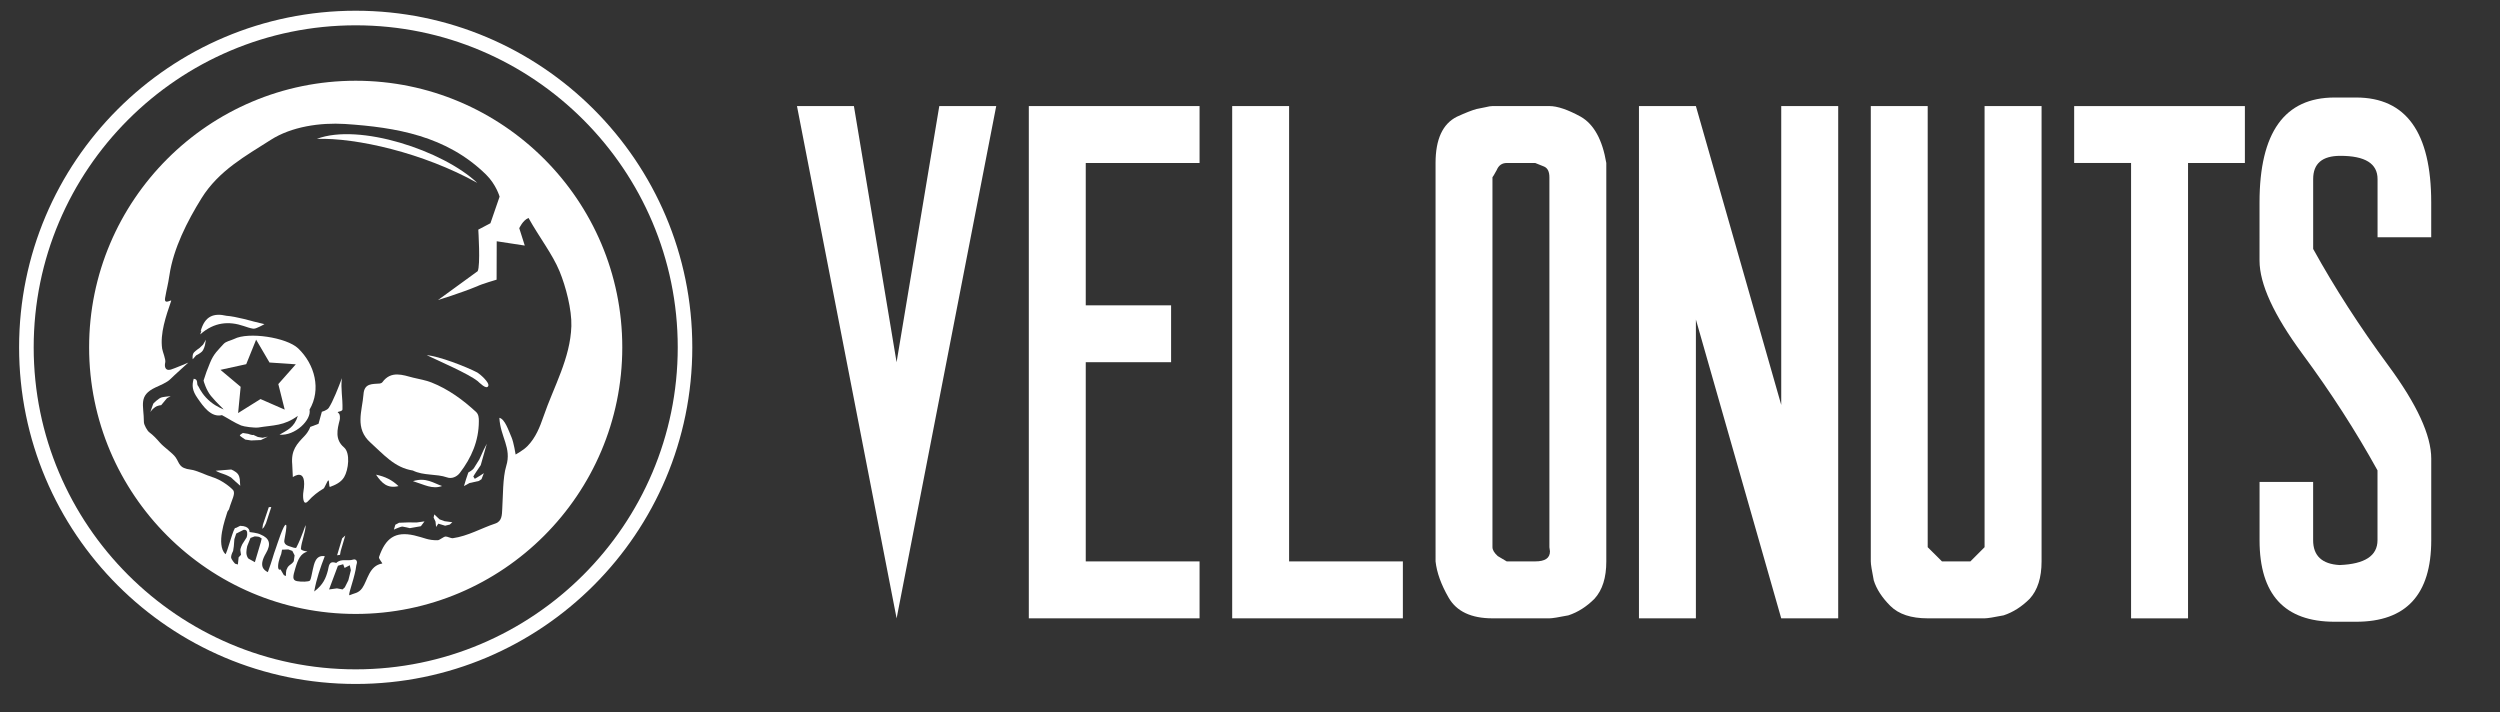
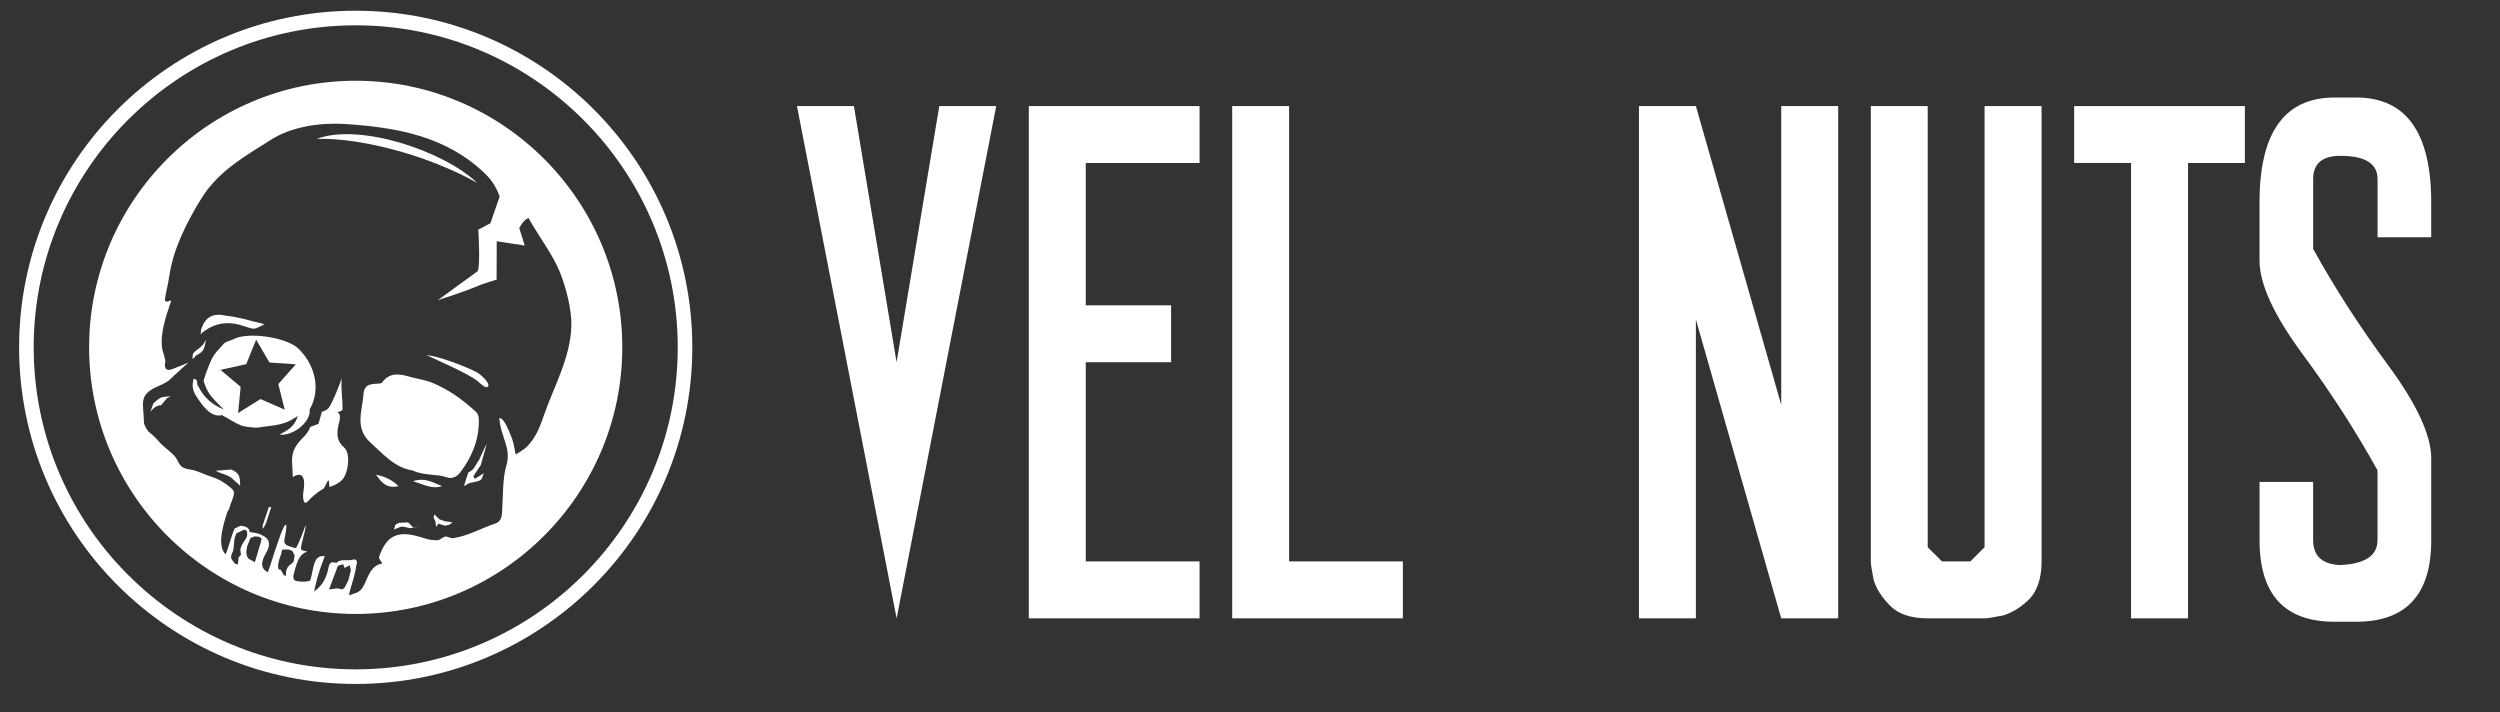
<svg xmlns="http://www.w3.org/2000/svg" version="1.1" id="圖層_1" x="0px" y="0px" width="84.833px" height="24.167px" viewBox="-25.333 -1.542 84.833 24.167" enable-background="new -25.333 -1.542 84.833 24.167" xml:space="preserve">
  <rect x="-25.333" y="-1.542" width="84.833" height="24.167" fill="#333333" stroke="none" />
  <g>
    <g>
      <path fill="#FFFFFF" d="M5.092,19.441L1.711,2.058h1.932l1.448,8.691L6.54,2.058h1.932L5.092,19.441z" />
      <path fill="#FFFFFF" d="M9.578,19.441V2.058h5.794v1.931H11.51v4.829h2.896v1.93H11.51v6.76h3.862v1.933L9.578,19.441    L9.578,19.441z" />
      <path fill="#FFFFFF" d="M16.479,19.441V2.058h1.931v15.45h3.861v1.933L16.479,19.441L16.479,19.441z" />
-       <path fill="#FFFFFF" d="M28.773,18.776c-0.269,0.269-0.563,0.457-0.886,0.563c-0.336,0.067-0.55,0.101-0.644,0.101h-1.931    c-0.724,0-1.221-0.235-1.489-0.703c-0.256-0.443-0.402-0.854-0.443-1.229V3.988c0-0.807,0.242-1.329,0.725-1.57    c0.296-0.135,0.516-0.221,0.665-0.261l0.302-0.061c0.105-0.027,0.186-0.039,0.24-0.039h1.931c0.269,0,0.624,0.12,1.066,0.362    c0.443,0.256,0.732,0.778,0.865,1.57v13.518C29.175,18.06,29.042,18.481,28.773,18.776z M27.243,17.026V4.472    c0-0.188-0.059-0.31-0.18-0.362l-0.301-0.121h-0.966c-0.161,0-0.275,0.08-0.341,0.241L25.353,4.41l-0.042,0.061v12.555    c0,0.094,0.061,0.194,0.18,0.302l0.303,0.18h0.966c0.335,0,0.502-0.111,0.502-0.341L27.243,17.026z" />
      <path fill="#FFFFFF" d="M35.11,19.441L32.214,9.3v10.141h-1.932V2.058h1.932l2.896,10.14V2.058h1.933v17.383H35.11z" />
      <path fill="#FFFFFF" d="M43.541,18.776c-0.269,0.269-0.563,0.457-0.885,0.563c-0.335,0.067-0.55,0.101-0.646,0.101H40.08    c-0.563,0-0.985-0.14-1.267-0.421c-0.283-0.282-0.471-0.572-0.563-0.866c-0.067-0.336-0.101-0.55-0.101-0.646V2.058h1.931v14.968    l0.483,0.481h0.967l0.48-0.481V2.058h1.934v15.45C43.944,18.06,43.81,18.481,43.541,18.776z" />
      <path fill="#FFFFFF" d="M48.914,3.988v15.453h-1.933V3.988h-1.931V2.058h5.793v1.931H48.914z" />
    </g>
    <g>
      <path fill="#FFFFFF" d="M53.161,6.907c0.728,1.317,1.578,2.636,2.549,3.953c0.972,1.318,1.457,2.371,1.457,3.161v2.769    c0,1.844-0.851,2.766-2.549,2.766h-0.73c-1.699,0-2.547-0.922-2.547-2.766v-1.978h1.818v1.978c0,0.526,0.3,0.809,0.898,0.842    c0.857-0.033,1.286-0.315,1.286-0.842v-2.371c-0.728-1.318-1.575-2.636-2.549-3.954c-0.97-1.317-1.454-2.371-1.454-3.163V5.326    c0-2.371,0.848-3.559,2.547-3.559h0.73c1.698,0,2.549,1.187,2.549,3.559V6.51h-1.821V4.535c0-0.528-0.422-0.789-1.262-0.789    c-0.615,0-0.923,0.261-0.923,0.789V6.907z" />
    </g>
  </g>
  <g>
-     <path fill="#FFFFFF" d="M-16.421,13.313l-0.161-0.027l-0.159-0.073c-0.01,0.027-0.171-0.034-0.171-0.034l-0.179-0.028   c0,0-0.101,0.058-0.104,0.082c-0.001,0.021,0.185,0.141,0.185,0.141l0.2,0.03l0.331-0.014l0.233-0.116L-16.421,13.313z" />
    <path fill="#FFFFFF" d="M-14.583,3.171c1.339-0.045,3.618,0.474,5.445,1.493C-10.292,3.57-13.144,2.623-14.583,3.171z" />
    <path fill="#FFFFFF" d="M-13.805,12.706c0.009-0.036,0.021-0.19-0.043-0.232c-0.098-0.064,0.133-0.031,0.136-0.127   c0.012-0.396-0.066-0.692-0.019-1.057c-0.108,0.293-0.305,0.794-0.443,1.003c-0.059,0.093-0.237,0.136-0.237,0.136l-0.114,0.41   l-0.281,0.106c0,0-0.038,0.144-0.199,0.313c-0.246,0.258-0.458,0.469-0.412,0.959c0.006,0.073,0.021,0.431,0.021,0.431   s0.505-0.374,0.357,0.507c-0.02,0.115-0.024,0.514,0.168,0.3c0.151-0.17,0.334-0.312,0.519-0.42   c0.033-0.021,0.123-0.255,0.156-0.274c0.046-0.021,0.016,0.234,0.064,0.218c0.167-0.061,0.368-0.148,0.475-0.328   c0.151-0.25,0.217-0.821-0.001-1.01C-13.977,13.373-13.887,13.022-13.805,12.706z" />
-     <polygon fill="#FFFFFF" points="-13.894,17.301 -13.795,17.285 -13.773,17.159 -13.617,16.63 -13.722,16.724  " />
    <path fill="#FFFFFF" d="M-14.829,12.358c0.398-0.679,0.186-1.53-0.385-2.077c-0.393-0.375-1.69-0.57-2.172-0.322   c-0.115,0.057-0.273,0.074-0.365,0.176c-0.178,0.202-0.326,0.315-0.456,0.637c-0.1,0.247-0.142,0.351-0.218,0.598   c-0.003,0.014,0.092,0.33,0.249,0.521c0.202,0.248,0.435,0.446,0.432,0.462c-0.161-0.07-0.388-0.176-0.601-0.406   c-0.175-0.189-0.254-0.382-0.262-0.388c-0.073-0.06,0.021-0.233-0.153-0.249c-0.064,0.227-0.053,0.4,0.132,0.662   c0.188,0.271,0.454,0.662,0.827,0.573c0.234,0.124,0.407,0.248,0.65,0.351c0.104,0.041,0.441,0.084,0.581,0.069   c0.528-0.086,0.864-0.049,1.344-0.396c-0.118,0.396-0.369,0.491-0.623,0.639C-15.321,13.256-14.758,12.709-14.829,12.358z    M-15.672,12.358l-0.821-0.359l-0.76,0.475l0.086-0.891l-0.685-0.575l0.874-0.192l0.336-0.832l0.454,0.775l0.893,0.061   l-0.594,0.671L-15.672,12.358z" />
    <polygon fill="#FFFFFF" points="-16.411,16.26 -16.432,16.405 -16.376,16.347 -16.307,16.213 -16.127,15.663 -16.212,15.668  " />
    <path fill="#FFFFFF" d="M-20.132,12.156c0,0-0.114,0.312-0.092,0.278c0.021-0.036,0.058-0.089,0.151-0.157   c0.093-0.066,0.21-0.071,0.21-0.071l0.196-0.236l0.125-0.068c0,0-0.172,0.012-0.295,0.037   C-19.958,11.968-20.132,12.156-20.132,12.156z" />
    <path fill="#FFFFFF" d="M-17.063,9.521c0.105,0.035,0.211,0.074,0.319,0.09c0.008,0.001,0.017,0.001,0.027,0   c0.031-0.001,0.064-0.011,0.098-0.026c0.117-0.046,0.26-0.128,0.26-0.128l-0.364-0.088c0,0-0.61-0.175-0.924-0.195   c-0.424-0.099-0.737-0.002-0.878,0.527c0.01-0.009,0.019-0.016,0.028-0.022c-0.015,0.04-0.031,0.083-0.042,0.126   C-18.061,9.381-17.559,9.352-17.063,9.521z" />
    <path fill="#FFFFFF" d="M-17.254,14.553c-0.074-0.104-0.234-0.163-0.234-0.163l-0.528,0.042c0,0,0.128,0.07,0.253,0.106   c0.124,0.037,0.268,0.121,0.268,0.121l0.156,0.143l0.158,0.14l-0.011-0.139C-17.193,14.803-17.182,14.66-17.254,14.553z" />
    <path fill="#FFFFFF" d="M-18.482,10.39c0.067-0.066,0.104-0.219,0.104-0.219l0.032-0.186l-0.096,0.167l-0.119,0.113   c0,0-0.107,0.07-0.185,0.147c-0.077,0.079-0.047,0.237-0.047,0.237l0.116-0.132C-18.677,10.517-18.548,10.456-18.482,10.39z" />
    <path fill="#FFFFFF" d="M-9.135,11.099c-0.395-0.205-1.307-0.556-1.718-0.589c0.43,0.206,1.412,0.629,1.723,0.877   c0.062,0.05,0.3,0.304,0.364,0.172C-8.706,11.44-9.062,11.139-9.135,11.099z" />
    <path fill="#FFFFFF" d="M-13.263,1.198c-4.989,0-9.046,4.058-9.046,9.046c0,4.988,4.058,9.047,9.046,9.047s9.046-4.059,9.046-9.047   C-4.216,5.256-8.274,1.198-13.263,1.198z M-17.155,17.285l-0.081,0.086l-0.025,0.242l-0.094-0.027c0,0-0.139-0.143-0.137-0.226   c0.003-0.086,0.069-0.206,0.069-0.206l0.024-0.158l0.019-0.242l0.063-0.191l0.249-0.125c0,0,0.1-0.023,0.119,0.074   c0.018,0.102-0.016,0.184-0.016,0.184l-0.146,0.229c0,0-0.077,0.15-0.065,0.216C-17.164,17.206-17.155,17.285-17.155,17.285z    M-16.484,16.861l-0.2,0.673l-0.208-0.115c0,0-0.042-0.019-0.071-0.128c-0.029-0.111,0.019-0.301,0.019-0.301l0.111-0.278   l0.143-0.053c0,0,0.131,0.006,0.158,0.021c0.025,0.018,0.079,0.05,0.079,0.05L-16.484,16.861z M-15.467,17.608   c-0.066,0.044-0.101,0.094-0.101,0.094l-0.047,0.098l-0.013,0.088l-0.003,0.116l-0.069-0.029l-0.114-0.195   c0,0-0.088,0.058-0.082-0.119c0.007-0.177,0.104-0.398,0.104-0.398l0.03-0.152l0.212-0.009l0.137,0.05l0.077,0.151l-0.028,0.199   C-15.364,17.5-15.398,17.565-15.467,17.608z M-13.632,18.388l-0.076,0.071l-0.191-0.036l-0.268,0.037l0.301-0.805l0.178-0.051   l0.048,0.126l0.176-0.092l0.037,0.17l-0.085,0.34L-13.632,18.388z M-6.893,12.598c-0.122,0.354-0.263,0.709-0.535,0.991   c-0.134,0.141-0.408,0.293-0.408,0.293s-0.064-0.408-0.137-0.579c-0.109-0.252-0.23-0.628-0.415-0.667   c0.034,0.652,0.424,1.016,0.233,1.635c-0.121,0.394-0.108,1.043-0.136,1.469c-0.011,0.182-0.003,0.405-0.234,0.483   c-0.483,0.16-0.919,0.423-1.447,0.499c-0.054,0.006-0.185-0.062-0.241-0.058c-0.07,0.004-0.202,0.124-0.265,0.126   c-0.342,0.005-0.44-0.082-0.806-0.166c-0.64-0.142-0.967,0.093-1.188,0.737c-0.018,0.056,0.132,0.216,0.109,0.219   c-0.446,0.072-0.495,0.574-0.679,0.834c-0.126,0.181-0.281,0.172-0.426,0.241c-0.075,0.034,0.125-0.463,0.204-0.87   c0.013-0.065,0.015-0.13,0.036-0.195c0.032-0.103-0.036-0.17-0.118-0.144c-0.19,0.063-0.412-0.047-0.578,0.116   c-0.257-0.096-0.246,0.119-0.283,0.255c-0.067,0.251-0.154,0.48-0.464,0.713c0.08-0.444,0.208-0.806,0.359-1.199   c-0.319-0.051-0.362,0.273-0.406,0.452c-0.045,0.189-0.054,0.3-0.094,0.371c-0.032,0.051-0.308,0.051-0.445,0.024   c-0.162-0.033-0.141-0.15-0.055-0.435c0.089-0.3,0.18-0.506,0.411-0.567c-0.019-0.006-0.225-0.034-0.221-0.096   c0.012-0.222,0.167-0.598,0.159-0.793c-0.001-0.048-0.113,0.364-0.315,0.753c-0.016,0.034-0.132-0.009-0.256-0.052   c-0.028-0.011-0.18-0.055-0.15-0.202c0.029-0.152,0.09-0.472,0.061-0.514c-0.071-0.095-0.326,0.729-0.345,0.775   c-0.1,0.266-0.117,0.397-0.276,0.826c-0.158-0.078-0.309-0.224-0.065-0.641c0.184-0.314,0.125-0.511-0.182-0.636   c-0.093-0.055-0.375-0.084-0.375-0.084s0.029-0.205-0.318-0.211l-0.154,0.077c-0.051-0.109-0.306,0.926-0.349,0.882   c-0.322-0.328-0.003-1.19,0.067-1.423c0.014-0.051,0.05-0.065,0.062-0.11c0.09-0.317,0.232-0.526,0.13-0.643   c-0.09-0.102-0.39-0.344-0.708-0.439c-0.181-0.054-0.535-0.229-0.715-0.249c-0.426-0.053-0.378-0.215-0.526-0.423   c-0.101-0.142-0.394-0.342-0.52-0.484c-0.133-0.152-0.219-0.247-0.377-0.368c-0.057-0.042-0.176-0.245-0.176-0.34   c-0.002-0.584-0.199-0.896,0.395-1.177c0.139-0.065,0.395-0.167,0.505-0.283c0.073-0.077,0.608-0.559,0.608-0.559   s-0.485,0.206-0.597,0.238c-0.2,0.055-0.216-0.123-0.188-0.238c0.027-0.109-0.086-0.358-0.104-0.474   c-0.073-0.517,0.125-1.091,0.307-1.622c0.02-0.059-0.249,0.153-0.207-0.094c0.059-0.341,0.092-0.411,0.148-0.78   c0.134-0.901,0.602-1.824,1.088-2.607c0.587-0.943,1.503-1.439,2.347-1.979c0.708-0.454,1.682-0.593,2.525-0.541   c1.729,0.115,3.441,0.402,4.781,1.715C-8.496,4.719-8.38,5.131-8.38,5.131l-0.311,0.902l-0.412,0.217c0,0,0.078,1.218-0.021,1.41   c-0.416,0.3-1.347,0.98-1.347,0.98s0.76-0.233,1.33-0.468c0.146-0.074,0.659-0.224,0.659-0.224l0.004-1.303l0.952,0.146   l-0.187-0.589c0,0,0.119-0.268,0.314-0.348c0.365,0.656,0.811,1.224,1.052,1.807c0.217,0.526,0.419,1.31,0.402,1.864   C-5.979,10.619-6.545,11.581-6.893,12.598z" />
    <path fill="#FFFFFF" d="M-9.02,14.242l0.206-0.726l-0.102,0.197l-0.152,0.335c0,0-0.14,0.222-0.182,0.292   c-0.042,0.071-0.191,0.151-0.191,0.151l-0.078,0.23l-0.07,0.232l0.188-0.104l0.316-0.07l0.091-0.06l0.08-0.205l-0.142,0.093   l-0.166,0.099l-0.05-0.077c0,0,0.066-0.117,0.117-0.187S-9.02,14.242-9.02,14.242z" />
    <path fill="#FFFFFF" d="M-13.263-1.178c-6.308,0-11.422,5.113-11.422,11.422c0,6.308,5.114,11.423,11.422,11.423   c6.309,0,11.422-5.115,11.422-11.423C-1.84,3.936-6.954-1.178-13.263-1.178z M-13.263,21.171c-6.025,0-10.927-4.901-10.927-10.927   c0-6.025,4.902-10.927,10.927-10.927S-2.335,4.22-2.335,10.245C-2.335,16.27-7.238,21.171-13.263,21.171z" />
    <path fill="#FFFFFF" d="M-9.172,12.444c-0.45-0.419-0.949-0.781-1.518-1.007c-0.185-0.075-0.413-0.113-0.624-0.164   c-0.35-0.09-0.75-0.249-1.044,0.155c-0.016,0.022-0.055,0.04-0.084,0.044c-0.25,0.022-0.53-0.02-0.556,0.364   c-0.042,0.567-0.312,1.155,0.242,1.646c0.434,0.389,0.813,0.848,1.432,0.942c0.37,0.183,0.786,0.103,1.167,0.235   c0.145,0.053,0.322-0.016,0.426-0.151c0.396-0.516,0.645-1.088,0.647-1.751C-9.08,12.639-9.095,12.517-9.172,12.444z" />
    <polygon fill="#FFFFFF" points="-10.417,16.082 -10.596,15.913 -10.619,16.021 -10.555,16.157 -10.535,16.34 -10.459,16.227    -10.228,16.297 -10.07,16.258 -9.984,16.179 -10.246,16.144  " />
-     <path fill="#FFFFFF" d="M-11.485,16.185l-0.308,0.012l-0.125,0.067l-0.049,0.166c0,0,0.097-0.046,0.145-0.062   c0.048-0.018,0.106-0.042,0.148-0.041c0.041,0.002,0.247,0.053,0.247,0.053l0.376-0.066l0.123-0.164l-0.263,0.037L-11.485,16.185z" />
+     <path fill="#FFFFFF" d="M-11.485,16.185l-0.308,0.012l-0.125,0.067l-0.049,0.166c0,0,0.097-0.046,0.145-0.062   c0.048-0.018,0.106-0.042,0.148-0.041c0.041,0.002,0.247,0.053,0.247,0.053l0.376-0.066l-0.263,0.037L-11.485,16.185z" />
    <path fill="#FFFFFF" d="M-10.332,14.95c-0.285-0.094-0.544-0.304-0.988-0.165C-10.933,14.904-10.663,15.071-10.332,14.95z" />
    <path fill="#FFFFFF" d="M-12.573,14.565c0.196,0.29,0.387,0.478,0.763,0.388C-12.03,14.744-12.26,14.631-12.573,14.565z" />
  </g>
</svg>